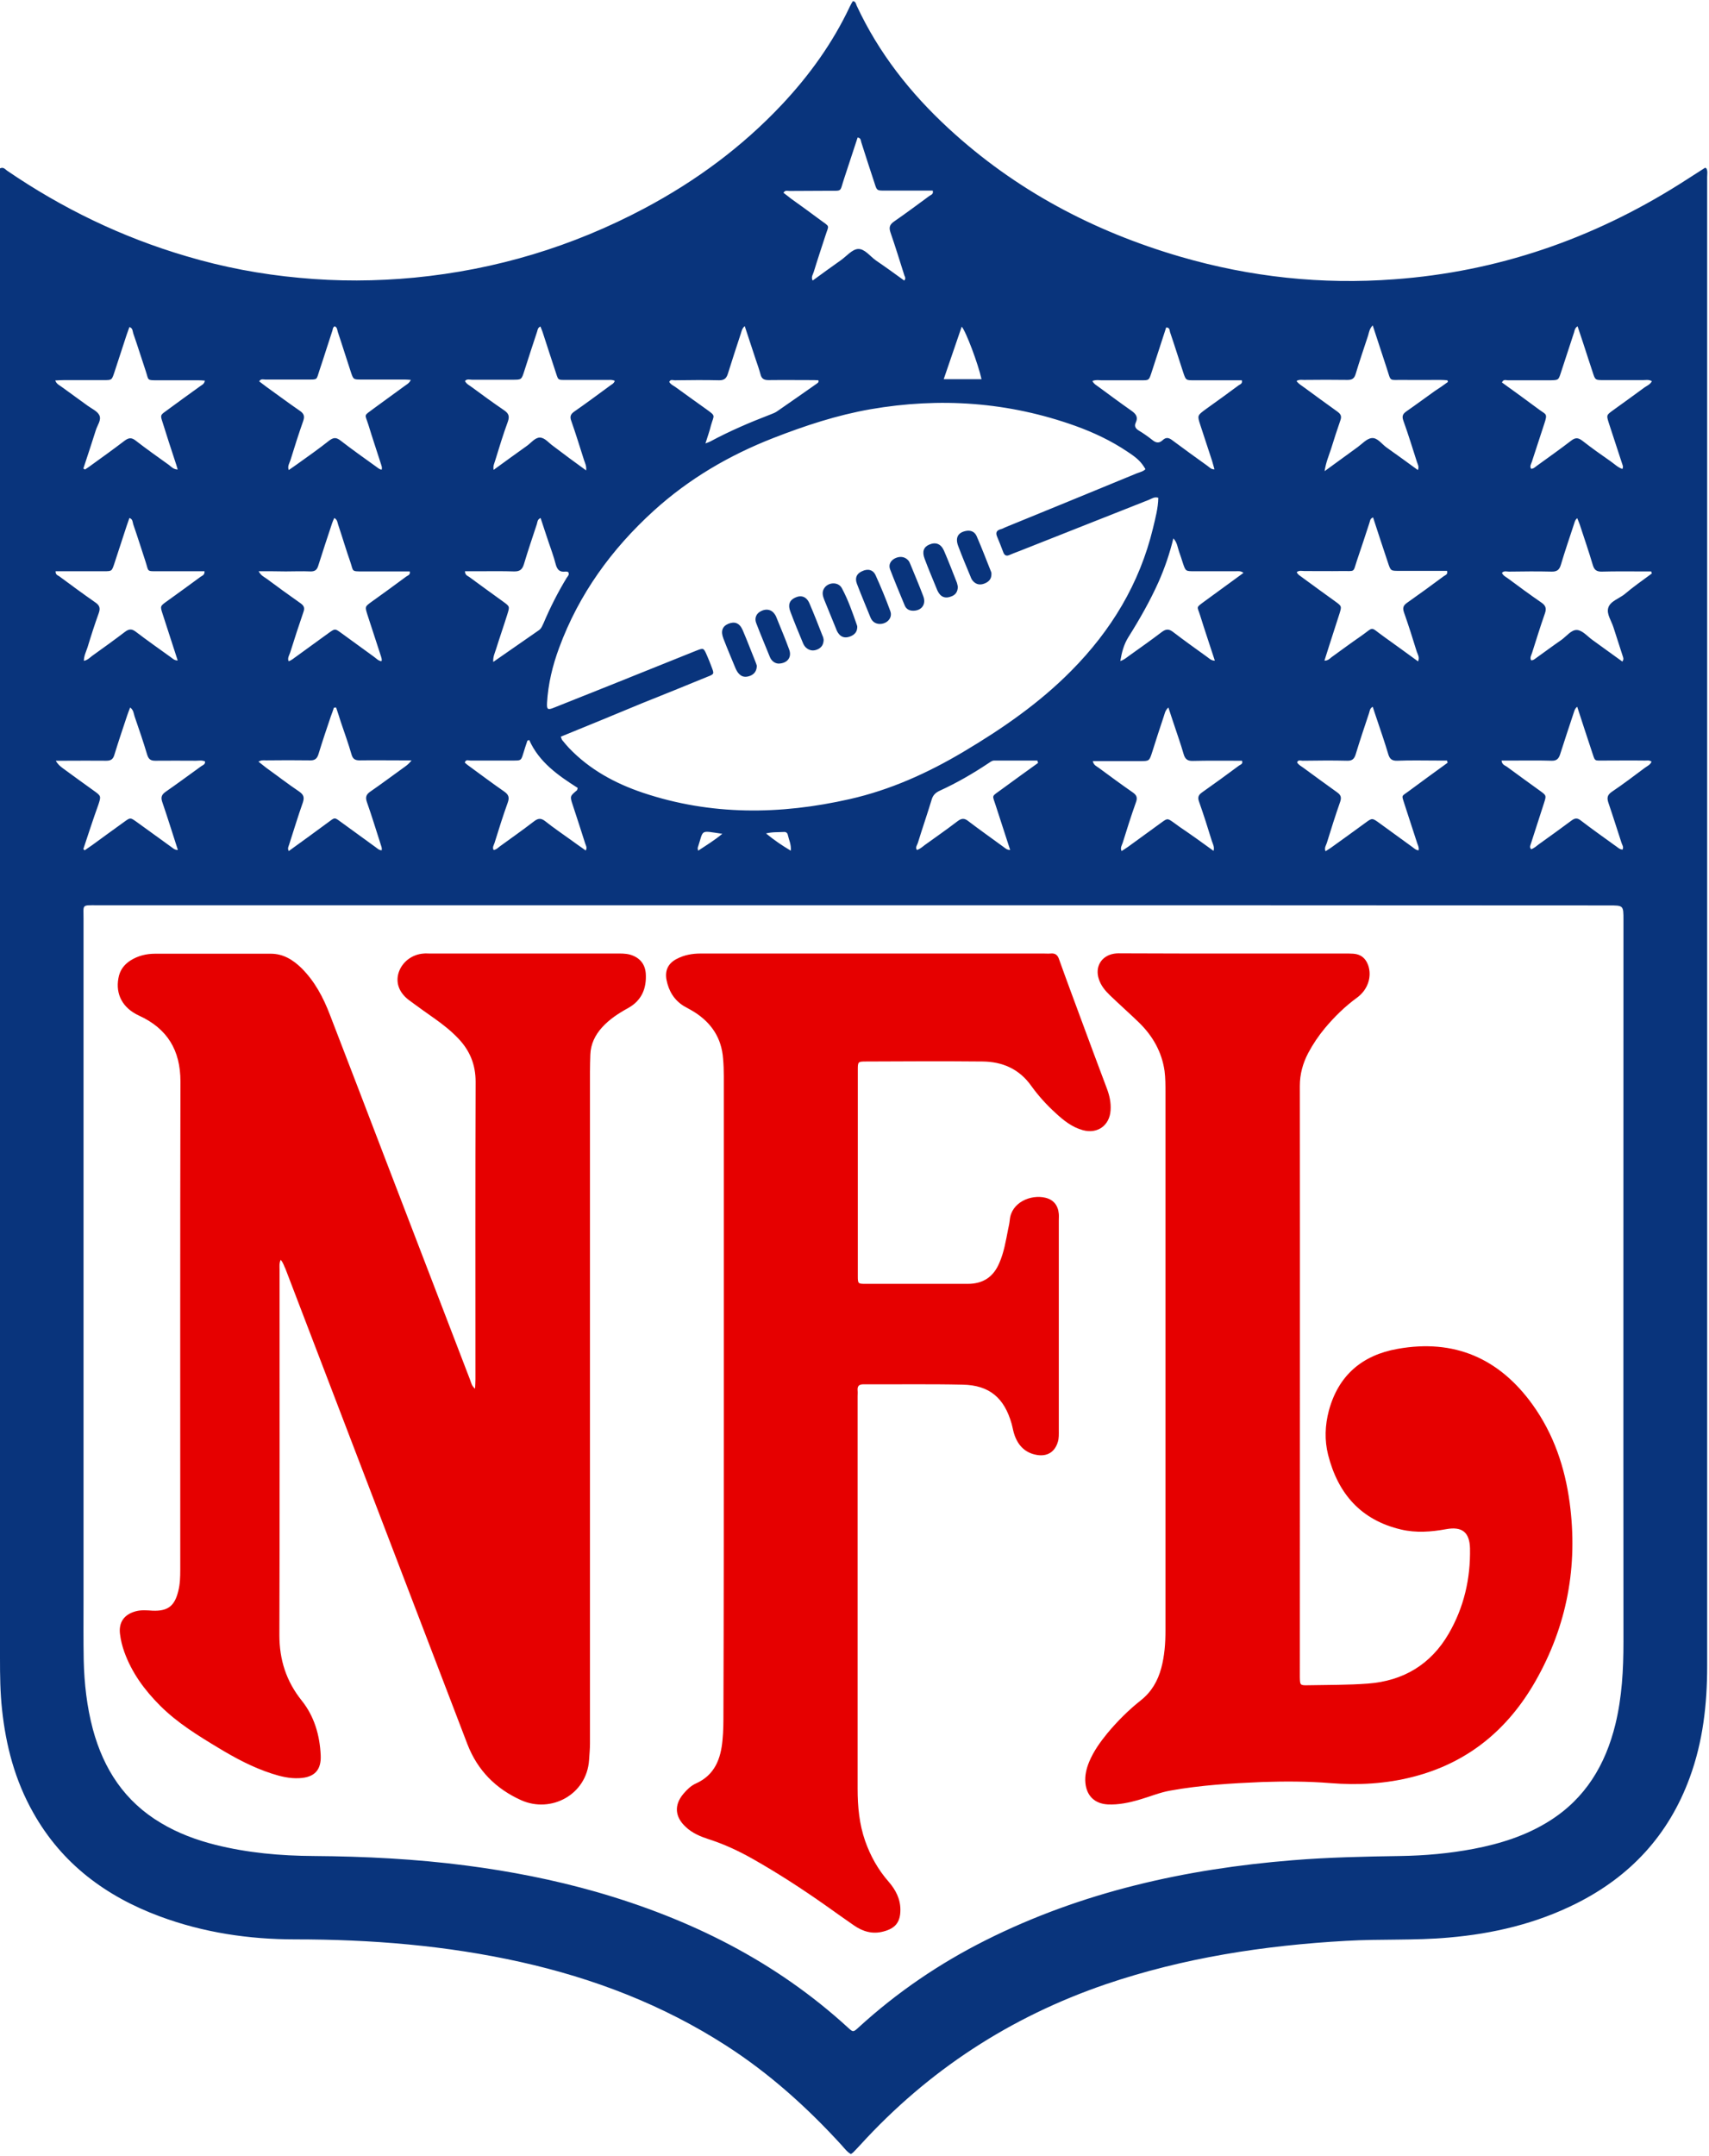
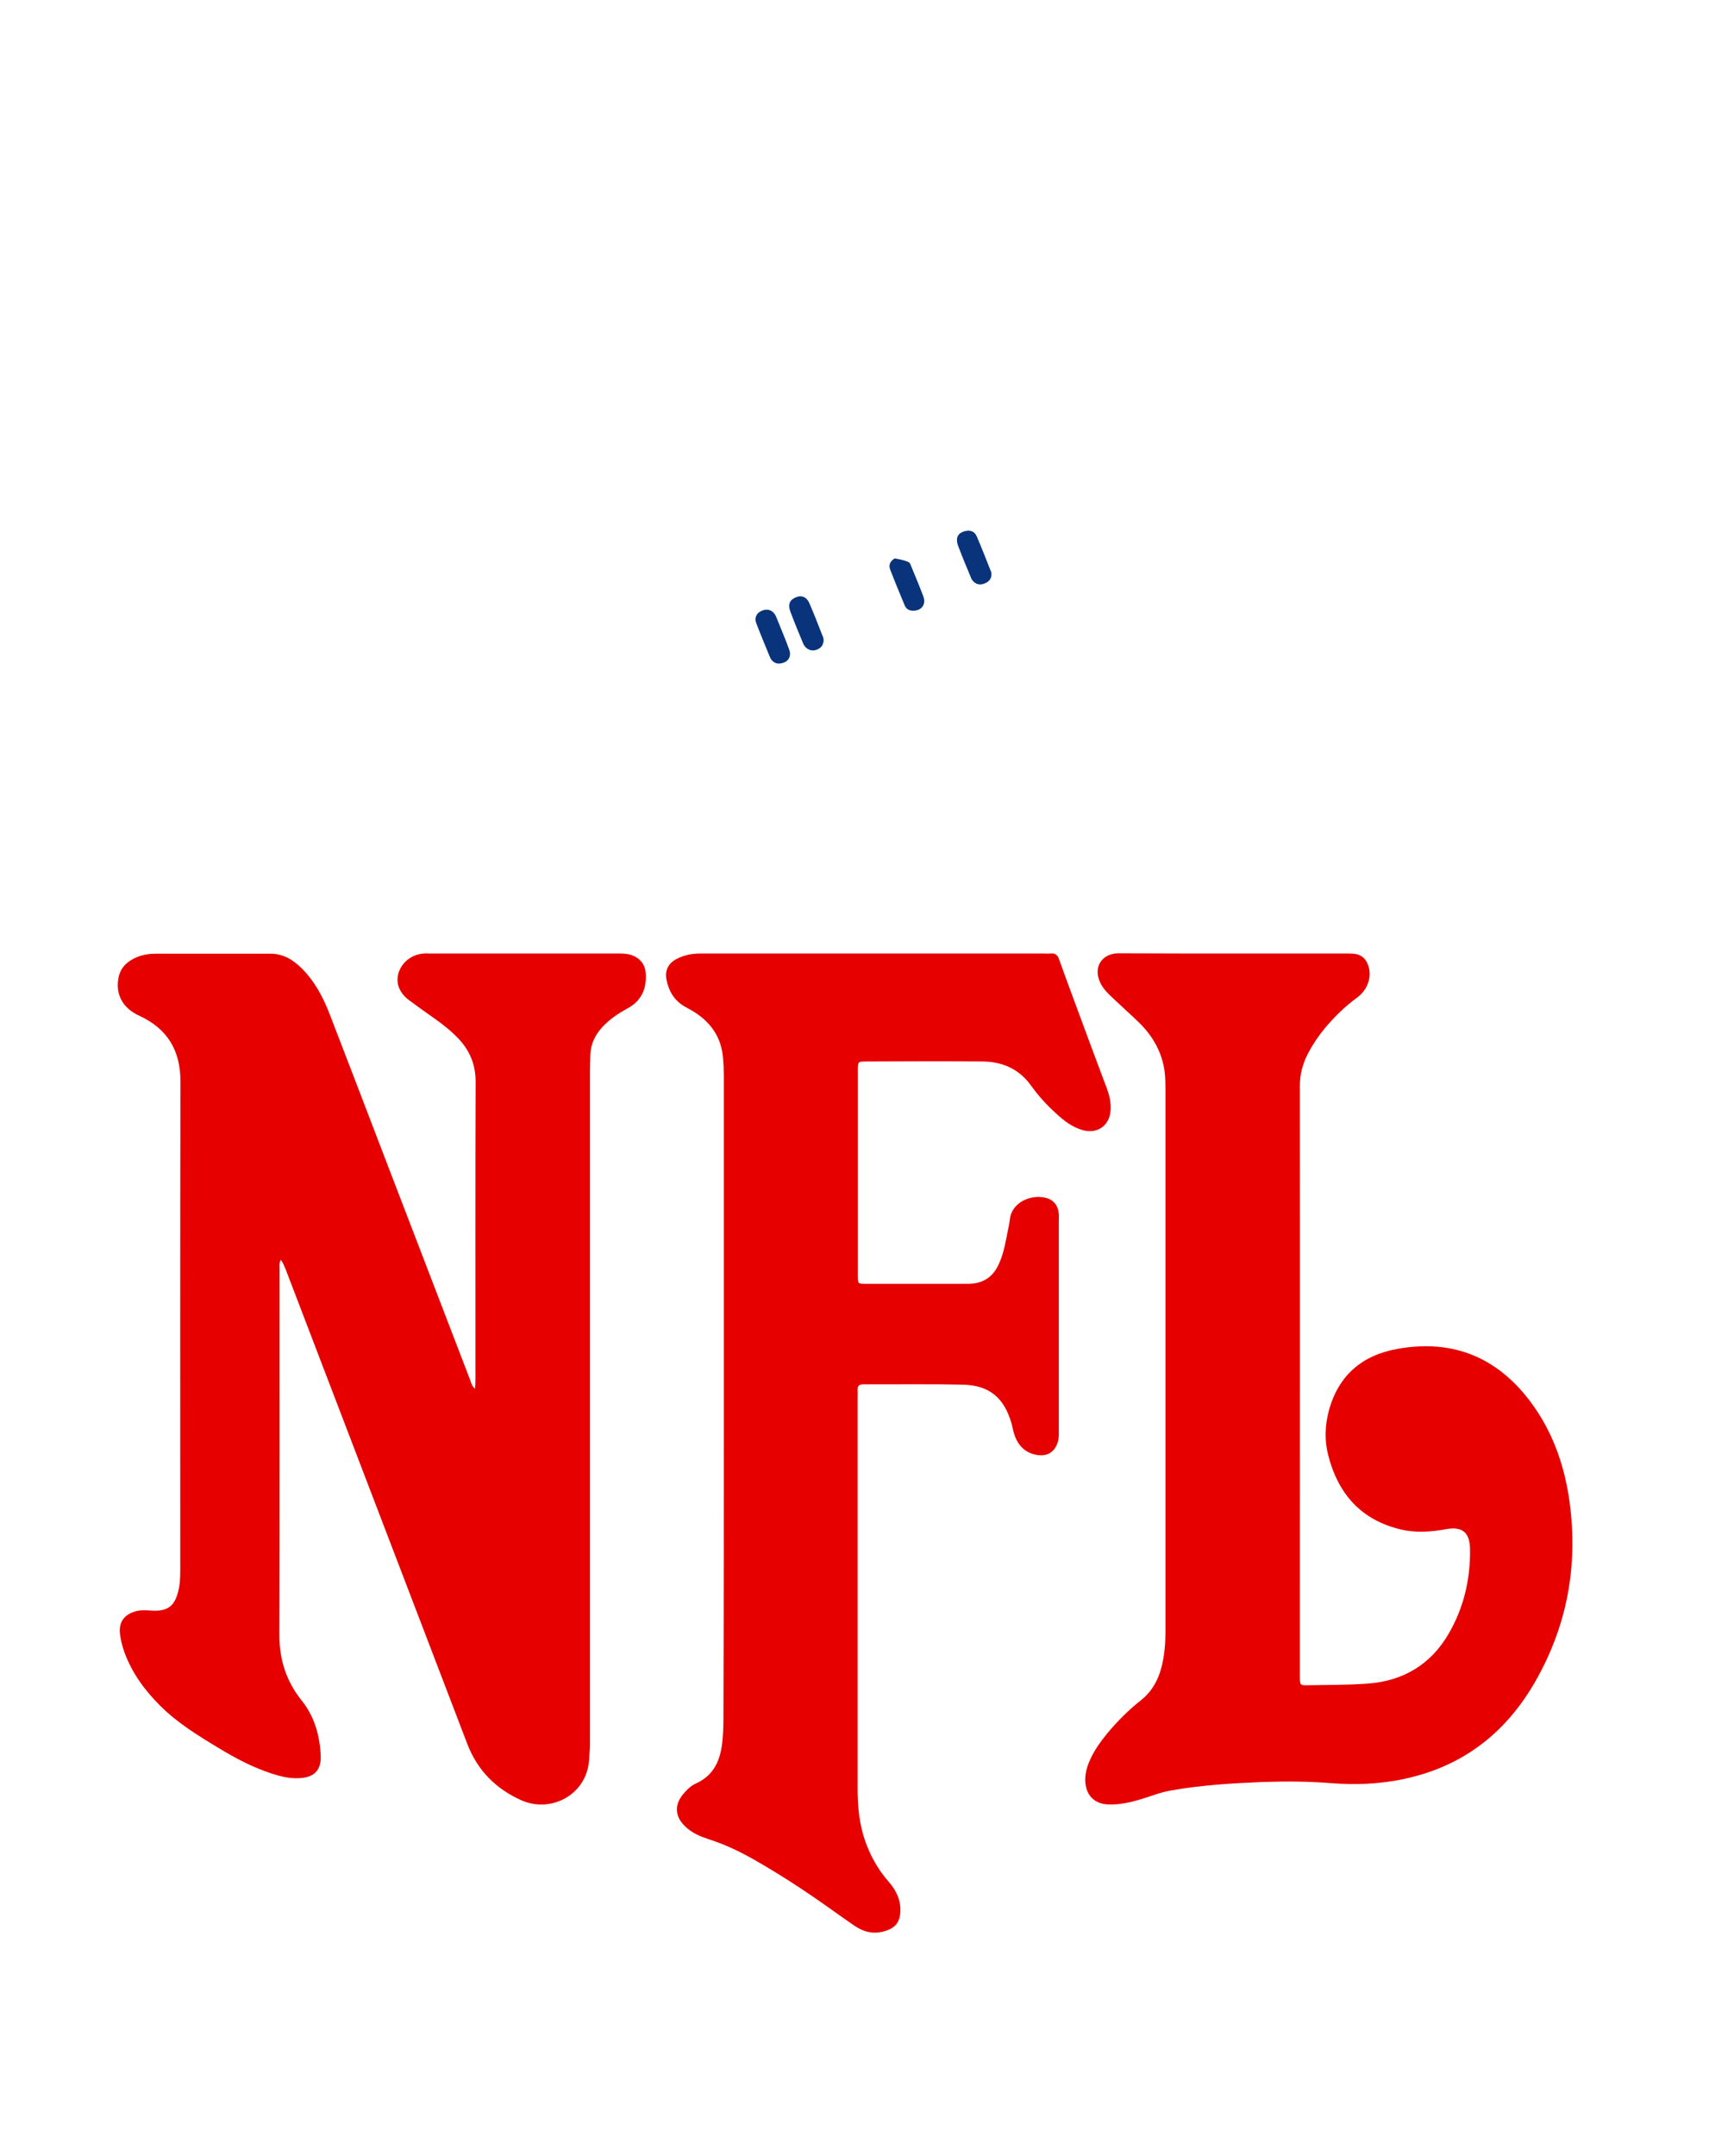
<svg xmlns="http://www.w3.org/2000/svg" width="931" height="1174" viewBox="0 0 931 1174" fill="none">
-   <path d="M465.1 0.7C466.2 1.1 466.3 2.2 466.7 3.1C478.7 28.9 495.9 50.7 516.7 69.9C553.1 103.5 595.7 126 643 139.8C681.1 150.9 720.1 155.1 759.7 152.1C815.7 148 867.4 130.2 914.9 100.3C919.5 97.4 924.1 94.4 928.8 91.4C928.9 91.3 929.1 91.5 929.5 91.6C930.4 93 930 94.8 930 96.4C930 366.7 930 637.1 930 907.4C930 928.2 927.7 948.5 920.5 968.1C909.1 999.3 888.2 1021.9 858.6 1036.7C836.8 1047.6 813.6 1053.1 789.4 1055.2C770.7 1056.9 752 1055.9 733.3 1057C688.7 1059.5 644.9 1066.2 602.5 1080.6C550.4 1098.4 505.7 1127.5 468.6 1168.2C467.3 1169.6 466 1171 464.7 1172.3C464.5 1172.5 464.1 1172.7 463.5 1173.1C461.5 1172 460.1 1170.1 458.5 1168.3C439.7 1147.7 419 1129.1 395.5 1114C361 1091.8 323.4 1077.4 283.5 1068.5C243.1 1059.5 202.1 1056.2 160.8 1056.2C135.5 1056.2 110.8 1052.5 87.1 1043.7C57.7 1032.8 33.7 1015 18.1 987.2C8.2 969.7 3.2 950.8 1.1 930.9C0.1 921.7 0 912.4 0 903.1C0 634.8 0 366.6 0 98.3C0 96.1 0 93.9 0 91.7C1.9 90.8 2.8 92.2 3.8 92.9C33.9 113.5 66.4 129.2 101.4 139.5C121.5 145.5 142.1 149.4 163 151.3C183.9 153.3 204.8 153.2 225.8 151.2C270.1 146.9 311.9 134.3 351.2 113.4C379.2 98.5 404.3 80 426.1 56.8C441 40.9 453.6 23.4 462.9 3.7C463.4 2.6 464 1.6 464.6 0.6C464.6 0.7 464.9 0.7 465.1 0.7ZM464.8 493C327.4 493 190 493 52.7 493C44.4 493 45.5 492.5 45.5 500.2C45.5 623.8 45.5 747.5 45.5 871.1C45.5 882.1 45.4 893.1 45.6 904.1C45.9 916.8 47.3 929.4 50.6 941.8C56.5 963.6 68 981.2 87.8 992.9C97 998.4 107 1002.1 117.3 1004.7C134.9 1009.1 152.8 1010.7 170.9 1010.8C198.7 1011 226.5 1012.4 254.1 1016C278 1019.1 301.5 1023.7 324.7 1030.3C375.9 1045 422.5 1068.1 462.1 1104.4C464.7 1106.8 464.9 1106.8 467.9 1104C488.7 1085 511.8 1069.3 536.9 1056.7C589.5 1030.3 645.9 1017.8 704.2 1013.1C723.7 1011.5 743.3 1011.1 762.9 1010.8C776.3 1010.6 789.6 1009.4 802.8 1006.9C817.4 1004.1 831.4 999.7 844.1 991.7C863.7 979.4 874.6 961.1 880 939.1C883.6 924.3 884.4 909.3 884.4 894.1C884.3 763.1 884.4 632 884.4 501C884.4 493.1 884.4 493.1 876.5 493.1C739.2 493 602 493 464.8 493ZM305.5 401.2C305.9 402.2 306 402.8 306.3 403.1C307.5 404.6 308.7 406 310 407.4C321.2 419.1 335 426.6 350.1 431.7C387.3 444.2 425 443.8 462.9 435.2C485 430.2 505.4 421 524.9 409.4C546.1 396.8 566.2 382.9 583.6 365.3C605.3 343.4 620.8 317.9 628.1 287.7C629.4 282.2 630.9 276.8 631 271.1C628.9 270.4 627.4 271.6 625.9 272.2C602.3 281.5 578.7 290.9 555.1 300.2C553.3 300.9 551.6 301.5 549.8 302.3C548.2 303 547.2 302.4 546.6 300.9C545.5 298 544.4 295.1 543.2 292.3C542.2 290 543 288.8 545.2 288.2C546 288 546.8 287.6 547.6 287.2C571.6 277.4 595.5 267.6 619.5 257.7C621 257.1 622.8 256.8 624 255.5C621.7 251.6 619.7 249.6 614.2 246C605.3 240 595.7 235.5 585.7 231.9C549.3 218.9 512.1 216.3 474.1 222.9C455.9 226.1 438.6 231.8 421.4 238.5C397.3 247.9 375.4 260.7 356.2 278.1C333.2 299 315.4 323.5 304.6 352.8C301 362.5 298.6 372.5 298 382.8C297.8 386.4 298.4 386.8 301.8 385.4C311.8 381.4 321.9 377.4 331.9 373.4C347.7 367.1 363.4 360.7 379.2 354.4C383.3 352.8 383.3 352.8 385.1 356.9C386 358.9 386.8 361 387.6 363.1C389.1 367 389.2 367.1 385.3 368.6C373.4 373.5 361.5 378.3 349.5 383.1C335.1 389.1 320.5 395.1 305.5 401.2ZM748 281.8C746.3 282.4 746.4 283.7 746 284.8C743.8 291.6 741.5 298.5 739.2 305.3C737 312.1 738.3 310.9 731.1 311C724.2 311.1 717.4 311 710.5 311C709.2 311 707.8 310.5 706.4 311.6C707 313 708.3 313.6 709.3 314.4C715.4 318.9 721.5 323.3 727.6 327.7C730.9 330.1 730.9 330.2 729.8 333.9C728.8 337 727.8 340.1 726.8 343.2C725 348.7 723.3 354.2 721.5 359.8C723.5 359.8 724.4 358.7 725.4 357.9C730.7 354.1 735.9 350.2 741.3 346.5C748.9 341.2 746 341.1 753.7 346.6C760 351.1 766.2 355.6 772.5 360.2C773.5 358 772.3 356.4 771.8 354.9C769.6 347.7 767.3 340.5 764.8 333.4C764 331 764.5 329.7 766.5 328.3C773.2 323.6 779.9 318.7 786.5 313.8C787.3 313.2 788.9 312.9 788.3 310.9C779.6 310.9 770.9 310.9 762.1 310.9C757.6 310.9 757.6 310.9 756.1 306.4C753.4 298.4 750.7 290.1 748 281.8ZM788.6 415.4C788.5 415 788.4 414.6 788.3 414.2C786.6 414.2 785 414.2 783.3 414.2C775.9 414.2 768.5 414 761.2 414.3C758.2 414.4 757 413.3 756.2 410.5C754.4 404.4 752.3 398.4 750.3 392.4C749.5 389.9 748.6 387.5 747.8 384.9C746.1 385.9 746.2 387.3 745.8 388.4C743.3 395.9 740.8 403.3 738.5 410.9C737.7 413.5 736.4 414.4 733.8 414.3C725.7 414.1 717.7 414.2 709.6 414.3C708.6 414.3 707.2 413.6 706.6 415.2C707.4 416.6 708.9 417.3 710.1 418.2C716.2 422.7 722.3 427.1 728.4 431.5C730.4 432.9 730.9 434.2 730.1 436.6C727.5 444 725.1 451.6 722.8 459.1C722.4 460.4 721.3 461.7 722.1 463.6C723.2 462.9 724 462.4 724.9 461.8C731.2 457.3 737.4 452.8 743.7 448.2C747.5 445.4 747.5 445.4 751.5 448.3C757.5 452.6 763.4 457 769.4 461.3C770.4 462 771.3 463 772.8 463.1C773.1 461.6 772.5 460.5 772.1 459.4C769.8 452.2 767.4 445.1 765.1 437.9C763.5 432.8 763.3 433.9 767.4 430.9C774.5 425.6 781.6 420.5 788.6 415.4ZM140.9 311.1C142.1 313.4 143.7 314.1 145 315C151.2 319.6 157.4 324.1 163.8 328.6C165.6 329.9 166.1 331.1 165.3 333.3C162.8 340.6 160.4 347.9 158.1 355.3C157.6 356.8 156.5 358.3 157.2 360.1C159 359.6 160.2 358.3 161.6 357.4C167.5 353.2 173.2 348.9 179.1 344.7C182.5 342.3 182.5 342.3 185.7 344.6C191.7 348.9 197.6 353.3 203.6 357.6C204.9 358.5 206 359.9 207.8 360.1C208.2 359.2 207.8 358.4 207.6 357.6C205.1 350 202.6 342.3 200.1 334.6C198.8 330.4 198.8 330.4 202.2 327.9C208.6 323.3 215 318.7 221.3 314C222.1 313.4 223.7 313.1 223.2 311.2C214.7 311.2 206.1 311.2 197.5 311.2C191.3 311.2 192.6 311.2 190.9 306.2C188.5 299.4 186.5 292.5 184.2 285.7C183.8 284.5 183.8 283 182.1 282.1C181.6 283.2 181.2 284.1 180.9 285C178.4 292.6 175.8 300.3 173.4 308C172.7 310.4 171.5 311.3 169 311.2C164.5 311 160.1 311.2 155.6 311.2C151 311.1 146.2 311.1 140.9 311.1ZM183.1 385.3C182.7 385.3 182.3 385.4 181.9 385.4C181.4 387 180.8 388.6 180.2 390.2C177.9 397 175.6 403.8 173.5 410.7C172.7 413.3 171.4 414.2 168.8 414.1C160.9 414 153 414 145.1 414.1C143.8 414.1 142.5 413.8 140.8 414.8C142.5 416.1 143.8 417.2 145.1 418.2C151.1 422.5 156.9 427 163 431.1C165.4 432.8 165.9 434.2 165 437C162.3 444.6 160 452.3 157.5 460C157.2 461 156.5 462 157.3 463.5C164.5 458.3 171.4 453.3 178.3 448.2C182.8 444.9 181.9 444.9 186.6 448.3C192.6 452.6 198.5 457 204.5 461.3C205.5 462 206.4 463 207.9 463.1C208.2 461.8 207.7 460.9 207.4 459.9C204.9 452.2 202.6 444.5 199.9 436.9C198.9 434.1 199.5 432.6 201.9 431C207.7 427 213.3 422.8 219 418.7C220.6 417.5 222.4 416.5 224.2 414.1C221.8 414.1 220.2 414.1 218.5 414.1C211 414.1 203.4 414 195.9 414.1C193.5 414.1 192.2 413.4 191.5 410.9C189.8 405 187.7 399.2 185.7 393.3C184.9 390.7 184 388 183.1 385.3ZM788.8 208C788.7 207.7 788.6 207.4 788.5 207.1C787.2 207 785.9 206.9 784.6 206.9C777.9 206.9 771.2 207 764.5 206.9C756.3 206.8 758 208.2 755.4 200.4C752.9 192.8 750.4 185.2 747.8 177.2C746 179.1 745.8 181 745.3 182.7C743 189.7 740.6 196.7 738.5 203.7C737.8 206.1 736.6 206.9 734.1 206.9C726.2 206.8 718.3 206.8 710.4 206.9C709.1 206.9 707.7 206.6 706.3 207.5C707.4 209.1 709 209.9 710.3 210.9C716.4 215.4 722.5 219.8 728.6 224.2C730.4 225.5 731 226.7 730.2 228.9C728.4 234.1 726.7 239.3 725.1 244.5C723.9 248.2 722.3 251.8 721.6 256.6C728 251.9 733.8 247.7 739.6 243.5C742.1 241.7 744.5 238.9 747.2 238.6C750.3 238.2 752.6 241.7 755.2 243.6C760.9 247.6 766.6 251.8 772.4 256C773.2 254.1 772.3 252.9 771.9 251.6C769.5 244.1 767.2 236.6 764.5 229.1C763.6 226.6 764.2 225.4 766.2 224C771.4 220.4 776.5 216.6 781.7 212.9C784.2 211.3 786.5 209.7 788.8 208ZM157.3 256C158.8 255 160.2 254 161.6 253C167.6 248.7 173.6 244.5 179.4 239.9C181.8 238.1 183.3 238.2 185.6 240C191.8 244.8 198.3 249.4 204.7 254C205.7 254.7 206.6 255.6 207.9 255.8C208.3 254.5 207.8 253.7 207.6 252.9C205.3 245.7 202.9 238.6 200.7 231.4C198.7 225.1 197.9 226.8 203.7 222.4C209.2 218.3 214.8 214.4 220.3 210.3C221.5 209.4 222.9 208.8 223.8 206.9C222.4 206.8 221.5 206.7 220.5 206.7C212.6 206.7 204.7 206.7 196.8 206.7C192.5 206.7 192.5 206.7 191.1 202.5C188.7 195.3 186.5 188.1 184.1 181C183.7 179.9 183.8 178.2 182.3 177.7C181.3 178.3 181.3 179.2 181.1 180C178.7 187.2 176.5 194.4 174.1 201.5C172.2 207.1 173.4 206.7 167.1 206.7C159.6 206.7 152 206.7 144.5 206.7C143.5 206.7 142.1 206.1 141.2 207.7C142.6 208.7 143.9 209.8 145.3 210.8C151.3 215.1 157.2 219.5 163.3 223.7C165.5 225.2 166.1 226.6 165.2 229.2C162.7 236.3 160.4 243.5 158.2 250.7C157.6 252.4 156.5 254 157.3 256ZM899.9 312.3C899.7 311.9 899.6 311.5 899.5 311.2C897.8 311.2 896.1 311.2 894.4 311.2C887.2 311.2 880 311.1 872.8 311.3C869.9 311.4 868.5 310.5 867.7 307.7C865.5 300.3 863 293 860.6 285.7C860.2 284.5 859.7 283.4 859.2 282.2C857.9 283.3 857.8 284.5 857.4 285.6C855 292.9 852.5 300.2 850.3 307.6C849.5 310.3 848.2 311.4 845.2 311.3C837.5 311.1 829.8 311.2 822 311.3C820.8 311.3 819.3 310.7 818.2 312C818.9 313.6 820.4 314.2 821.6 315.1C827.5 319.5 833.5 323.9 839.6 328.1C842 329.7 842.6 331.3 841.6 334.1C839.1 341.2 836.9 348.4 834.6 355.6C834.2 356.9 833.3 358.1 834.1 359.6C835.4 359.7 836.3 358.7 837.2 358.1C841.7 354.9 846.1 351.6 850.6 348.5C853.4 346.5 856 342.9 859.1 343.1C862.1 343.3 864.8 346.6 867.6 348.6C873 352.5 878.4 356.4 883.8 360.3C884.8 358.9 884.2 358 883.9 357C882.3 351.9 880.6 346.9 879 341.8C877.9 338.2 875.1 334.4 876.1 331.1C877.1 327.5 881.8 326.1 884.9 323.7C889.7 319.6 894.9 316 899.9 312.3ZM661.1 463.4C661.7 461.2 660.7 459.6 660.2 458.1C658 450.9 655.7 443.7 653.2 436.6C652.3 434.2 652.9 432.9 654.9 431.5C661.6 426.8 668.3 421.9 674.9 417C675.7 416.4 677.3 416.1 676.6 414.3C675.8 414.3 674.9 414.3 674.1 414.3C666 414.3 658 414.2 649.9 414.4C647 414.5 645.6 413.5 644.8 410.7C643.2 405.1 641.2 399.6 639.4 394.1C638.5 391.3 637.5 388.5 636.5 385.3C634.6 387 634.5 388.8 633.9 390.4C631.8 396.7 629.7 403.1 627.7 409.5C626.1 414.5 626.1 414.5 621.1 414.5C614.6 414.5 608.1 414.5 601.5 414.5C599.5 414.5 597.5 414.5 595.3 414.5C595.8 416.8 597.4 417.3 598.6 418.2C604.7 422.7 610.8 427.2 617 431.5C619.2 433 619.8 434.4 618.8 437C616.2 444.3 613.9 451.6 611.6 459C611.2 460.3 610.1 461.7 611 463.5C612.2 462.7 613.4 462 614.5 461.2C620.6 456.8 626.7 452.3 632.8 447.9C636 445.6 636 445.6 639.4 448C640.5 448.8 641.6 449.6 642.7 450.4C648.8 454.5 654.9 458.9 661.1 463.4ZM883.9 462.7C884.6 461.3 883.8 460.3 883.4 459.2C881 451.9 878.7 444.5 876.2 437.2C875.3 434.5 875.6 432.9 878.1 431.2C884.2 427.1 890.1 422.6 896 418.2C897.3 417.2 899 416.6 899.7 414.8C898.4 413.8 897 414.3 895.7 414.2C888.5 414.1 881.3 414.2 874.1 414.2C868.1 414.2 869.1 414.9 867.1 409C864.4 401 861.9 393.1 859.2 384.9C857.7 386.1 857.6 387.5 857.1 388.8C854.7 396.1 852.2 403.5 849.9 410.8C849.1 413.3 847.9 414.4 845.2 414.3C838.7 414.1 832.2 414.2 825.6 414.2C823.1 414.2 820.6 414.2 818 414.2C818.2 416.4 819.7 416.8 820.8 417.5C826.9 422 833 426.4 839.1 430.8C842.4 433.2 842.4 433.3 841.2 437.1C838.9 444.4 836.4 451.8 834.1 459.1C833.8 460.2 833 461.3 834.1 462.5C835.7 462 837 460.8 838.3 459.8C844.3 455.5 850.3 451.2 856.2 446.8C858 445.5 859.3 445.4 861.1 446.8C867.1 451.4 873.3 455.8 879.4 460.2C881 461.2 882.1 462.6 883.9 462.7ZM30.3 311.1C30.2 313 31.4 313.3 32.2 313.8C38.7 318.6 45.2 323.4 51.8 328C54.2 329.6 54.8 331.1 53.8 333.9C51.6 340 49.6 346.2 47.7 352.5C46.9 354.9 45.7 357.2 45.7 359.9C47.7 359.5 48.9 358.2 50.2 357.2C56.2 352.9 62.2 348.6 68.1 344.1C70.2 342.5 71.8 342.4 73.9 344C80.2 348.8 86.6 353.3 93 357.9C94 358.6 94.9 359.7 96.8 359.7C94 351 91.3 342.7 88.6 334.4C87.2 330.1 87.2 330.1 91 327.4C97.1 323 103.2 318.6 109.3 314.1C110.2 313.5 111.6 313.1 111.4 311.1C110.1 311.1 108.8 311.1 107.5 311.1C100.6 311.1 93.8 311.1 86.9 311.1C79.5 311.1 81.2 311.6 79.2 305.6C77 298.9 74.9 292.2 72.6 285.6C72.2 284.4 72.4 282.7 70.5 282.1C70 283.5 69.5 284.9 69 286.4C66.8 293.2 64.5 300.1 62.3 306.9C60.9 311.1 60.9 311.1 56.7 311.1C50.7 311.1 44.7 311.1 38.7 311.1C35.9 311.1 33.1 311.1 30.3 311.1ZM45.4 462.4C45.6 462.6 45.9 462.9 46.1 463.1C47.5 462.1 48.9 461.2 50.3 460.2C56.1 456 61.9 451.7 67.8 447.5C71 445.2 71 445.2 74.4 447.6C80.7 452.1 86.9 456.7 93.2 461.2C94.2 461.9 95.1 462.9 96.9 462.9C94 454 91.4 445.5 88.5 437.1C87.5 434.3 87.9 432.8 90.4 431.1C96.9 426.6 103.2 421.9 109.6 417.3C110.5 416.7 111.9 416.3 111.7 414.7C110 413.9 108.3 414.3 106.7 414.3C99.3 414.3 91.9 414.2 84.6 414.3C82.2 414.3 81 413.6 80.2 411.1C78.1 404 75.7 397.1 73.3 390.1C72.8 388.6 72.8 386.7 70.9 385.3C70.3 386.8 69.8 388.2 69.3 389.6C66.9 396.8 64.5 403.9 62.3 411.1C61.6 413.5 60.4 414.3 57.9 414.3C50.4 414.2 42.8 414.3 35.3 414.3C33.7 414.3 32.1 414.3 30.4 414.3C31.5 416.3 32.8 417.3 34.1 418.3C39.8 422.5 45.5 426.6 51.2 430.7C55.1 433.5 55.1 433.6 53.6 438.2C50.7 446.2 48.1 454.3 45.4 462.4ZM45.4 255.2C45.7 255.3 46 255.5 46.3 255.7C47 255.2 47.7 254.8 48.4 254.3C54.9 249.6 61.5 244.9 67.9 240C70.3 238.2 71.9 238.3 74.1 240.1C79.9 244.6 86 248.9 92 253.2C93.3 254.2 94.4 255.6 96.8 255.7C96.3 254 95.9 252.6 95.4 251.2C93.1 244.2 90.8 237.2 88.6 230.1C87.3 226.1 87.3 226.1 90.5 223.8C96.6 219.3 102.7 214.9 108.8 210.5C109.8 209.7 111.3 209.3 111.6 207.3C110.4 207.2 109.3 207.1 108.1 207.1C100.7 207.1 93.3 207.1 86 207.1C79.8 207.1 81.1 207.2 79.4 202.1C77.1 195.3 75 188.4 72.6 181.6C72.2 180.4 72.4 178.7 70.5 178.1C70 179.5 69.5 180.9 69 182.3C66.8 189.1 64.5 196 62.3 202.8C60.9 207 60.9 207 56.7 207C49.5 207 42.3 207 35.1 207C33.5 207 31.9 207.1 30.1 207.2C30.8 209.2 32.4 209.8 33.6 210.7C38.3 214.2 43.1 217.5 47.8 221C50 222.6 53 223.9 54.1 226.1C55.4 228.7 53 231.6 52.2 234.3C50 241.3 47.7 248.2 45.4 255.2ZM319.3 256.2C319.6 253.8 318.7 252.2 318.2 250.7C315.9 243.5 313.7 236.3 311.2 229.2C310.3 226.8 310.9 225.5 312.9 224.1C319.4 219.6 325.7 214.9 332.1 210.2C333.1 209.4 334.5 208.9 334.9 207.4C333.2 206.6 331.7 207 330.2 206.9C323.3 206.9 316.5 206.9 309.6 206.9C303.1 206.9 304.4 207.4 302.3 201.4C300.1 194.9 298.1 188.4 295.9 181.8C295.5 180.4 294.9 179.1 294.4 177.8C292.9 178.5 292.9 179.7 292.6 180.6C290.2 187.8 287.9 194.9 285.6 202.1C284.1 206.8 284.1 206.8 279.3 206.8C271.9 206.8 264.5 206.8 257.1 206.8C255.9 206.8 254.4 206.2 253.3 207.5C254.1 209.2 255.8 209.9 257.1 210.9C262.9 215.2 268.7 219.4 274.7 223.5C277 225.1 277.7 226.6 276.7 229.5C274.1 236.6 271.9 243.8 269.7 251C269.3 252.4 268.5 253.7 268.9 255.9C275.2 251.3 281.2 247 287.2 242.7C289.4 241.1 291.4 238.4 294 238.3C296.8 238.3 298.9 241.2 301.2 242.8C307 247.2 312.9 251.6 319.3 256.2ZM899.9 207.6C898.2 206.6 896.7 207 895.2 207C888 207 880.8 207 873.6 207C869 207 869 207 867.6 202.6C866.8 200.2 866 197.7 865.2 195.3C863.3 189.4 861.4 183.6 859.4 177.7C858 178.6 857.8 179.8 857.5 181C855.1 188.3 852.7 195.7 850.3 203C849 207 849 207 844.6 207.1C836.9 207.1 829.2 207.1 821.4 207.1C820.4 207.1 819 206.4 818.2 208.3C825 213.2 831.8 218.1 838.5 223.1C842.3 225.9 843.2 225.1 841.2 231C838.9 237.8 836.8 244.7 834.5 251.5C834.1 252.7 833.2 254 834.1 255.3C835.5 255.3 836.3 254.3 837.2 253.7C843.4 249.2 849.8 244.7 855.9 240C858.3 238.1 859.9 238.4 862.1 240.1C867.1 244 872.3 247.7 877.5 251.3C879.6 252.8 881.4 254.6 883.8 255.4C884.5 254.2 883.9 253.3 883.6 252.3C881.2 245 878.8 237.6 876.4 230.3C875.1 226.1 875.1 226.1 878.5 223.6C884.3 219.4 890.2 215.2 896 210.9C897.4 210 899 209.3 899.9 207.6ZM492.6 152.8C493.6 151.6 493 150.8 492.7 150.1C490.2 142.2 487.8 134.4 485.1 126.6C484.1 123.7 484.8 122.2 487.1 120.6C493.6 116.1 499.9 111.4 506.3 106.7C507.1 106.1 508.7 105.8 508.1 103.8C499.4 103.8 490.7 103.8 481.9 103.8C477.8 103.8 477.7 103.8 476.5 100C474 92.5 471.6 85 469.2 77.5C468.9 76.5 469 75.1 467.2 74.9C464.7 82.4 462.3 89.9 459.8 97.4C457.3 104.9 459.2 103.8 450.7 103.9C443.8 104 437 103.9 430.1 104C429.1 104 427.7 103.4 426.8 105C428.2 106 429.5 107.1 430.8 108.1C436.1 111.9 441.4 115.7 446.6 119.6C452.4 123.9 451.6 122.2 449.6 128.5C447.5 135 445.3 141.5 443.3 148.1C442.9 149.5 441.7 150.8 442.7 152.8C447.9 149 453 145.3 458.1 141.7C461.2 139.5 464.2 135.8 467.4 135.6C471 135.4 473.9 139.5 477.1 141.8C482.4 145.4 487.5 149.1 492.6 152.8ZM595.1 207.5C595.9 209.1 597.1 209.7 598.2 210.5C604.2 214.9 610.1 219.3 616.1 223.5C618.7 225.3 620.2 227 618.7 230.2C617.8 232.1 618.6 233.4 620.4 234.5C622.9 236 625.3 237.7 627.6 239.5C629.6 241.2 631.4 241.6 633.4 239.7C635.3 237.9 636.9 238.4 638.8 239.9C645.1 244.6 651.5 249.2 657.9 253.8C658.9 254.5 659.8 255.7 661.6 255.6C661.1 253.9 660.7 252.4 660.3 251C658.2 244.5 656 238 653.9 231.5C652.2 226.3 652.2 226.3 656.8 222.9C662.8 218.6 668.8 214.3 674.7 209.9C675.5 209.3 677 209 676.5 207.1C667.8 207.1 659 207.1 650.3 207.1C646.1 207.1 646 207.1 644.6 202.9C642.2 195.6 639.9 188.2 637.4 180.9C637.1 180 637.4 178.4 635.3 178.3C632.6 186.6 629.9 194.9 627.2 203.2C625.9 207.1 625.9 207.1 621.9 207.1C614.5 207.1 607.1 207.1 599.8 207.1C598.3 207 596.8 206.8 595.1 207.5ZM288.3 403C287.6 403.3 287.3 403.3 287.3 403.4C286.5 405.7 285.8 407.9 285.1 410.2C283.9 414.1 283.9 414.2 279.9 414.2C272 414.2 264.1 414.2 256.2 414.2C255.2 414.2 253.8 413.4 253.2 415.3C253.7 415.7 254.1 416.2 254.7 416.6C261.3 421.4 267.9 426.4 274.7 431.1C277.1 432.8 277.6 434.3 276.6 437.1C274 444.3 271.7 451.7 269.4 459.1C269 460.3 268.1 461.5 268.9 462.9C270.5 462.7 271.4 461.6 272.5 460.8C278.6 456.4 284.8 452 290.8 447.4C293.1 445.6 294.7 445.4 297.1 447.3C301.5 450.8 306.2 454 310.8 457.3C313.5 459.3 316.3 461.2 319.1 463.2C320 461.5 319.1 460.4 318.8 459.4C316.6 452.4 314.3 445.4 312 438.4C310.4 433.6 310.5 433.6 314.3 430.4C314.5 430.2 314.5 429.8 314.7 429.1C304 422.3 293.6 415 288.3 403ZM384.3 241.5C385.8 240.9 386.5 240.7 387 240.4C397.6 234.7 408.6 230 419.8 225.7C421.1 225.2 422.4 224.7 423.5 223.9C430.7 218.9 437.9 213.9 445 208.9C445.5 208.5 446.2 208.2 445.8 207.1C445.1 207.1 444.3 207 443.4 207C435.2 207 426.9 206.9 418.7 207C416.2 207 414.9 206.3 414.3 203.9C413.6 201.3 412.7 198.7 411.8 196.1C409.8 190 407.8 183.9 405.7 177.6C404.2 178.9 404 180.4 403.6 181.6C401.2 188.9 398.8 196.2 396.5 203.6C395.7 206.1 394.5 207.1 391.8 207.1C383.8 206.9 375.7 207 367.6 207.1C366.6 207.1 365.2 206.4 364.6 208C365.3 209.3 366.6 209.9 367.7 210.6C373.2 214.6 378.8 218.6 384.4 222.6C390.2 226.8 389 225.7 387.3 231.7C386.6 234.7 385.5 237.6 384.3 241.5ZM677.4 312C675.9 310.8 674.5 311.1 673.2 311.1C665.7 311.1 658.1 311.1 650.5 311.1C645.9 311.1 645.9 311.1 644.4 306.7C643.7 304.6 643.1 302.5 642.3 300.4C641.5 298.1 641.3 295.4 639.2 293.2C637.2 301.5 634.5 309.3 631.2 316.8C626.5 327.3 620.8 337.3 614.7 347C612.2 351 611.1 355.3 610.3 360C612.3 359.4 613.6 358.2 615 357.2C621 352.9 627 348.7 632.9 344.2C635.3 342.4 636.9 342.5 639.2 344.3C645.2 348.9 651.4 353.3 657.5 357.7C658.7 358.5 659.7 359.8 661.8 359.8C659.1 351.4 656.3 343.3 653.8 335.2C652.2 330 651.2 331.2 656.3 327.4C663.2 322.4 670.2 317.3 677.4 312ZM253.3 311.1C253.3 313.2 254.7 313.6 255.6 314.2C261.8 318.8 268.1 323.3 274.3 327.8C277.7 330.3 277.7 330.3 276.4 334.5C274.4 340.9 272.2 347.2 270.2 353.6C269.6 355.6 268.5 357.6 268.7 360.5C277.3 354.5 285.4 348.9 293.6 343.2C295 342.2 295.4 340.8 296.1 339.4C299.7 330.9 303.9 322.6 308.7 314.7C309.3 313.8 310.4 312.9 309.5 311.5C309 311.4 308.5 311.2 308 311.3C304.8 311.7 303.5 310.2 302.7 307.2C301.6 302.9 300 298.7 298.6 294.5C297.2 290.4 295.9 286.3 294.5 282.1C292.7 282.9 292.8 284.3 292.5 285.3C290.1 292.6 287.6 299.9 285.4 307.3C284.5 310.3 283 311.3 279.9 311.2C273.9 311 267.9 311.1 261.9 311.1C259 311.1 256.2 311.1 253.3 311.1ZM565.5 415.5C565.4 415.1 565.2 414.6 565.1 414.2C557.3 414.2 549.4 414.2 541.6 414.2C540.3 414.2 539.4 415.1 538.4 415.7C530 421.3 521.2 426.4 512 430.6C509.6 431.7 508.2 433.1 507.5 435.6C505.1 443.5 502.4 451.3 500 459.1C499.6 460.3 498.5 461.5 499.5 462.9C501.2 462.4 502.5 461.2 503.8 460.2C509.8 455.9 515.8 451.7 521.7 447.2C523.8 445.6 525.4 445.5 527.5 447.2C533.8 452 540.2 456.5 546.6 461.2C547.6 461.9 548.5 462.9 550.3 462.9C547.7 454.7 545.1 447.1 542.7 439.5C540.5 432.4 539.7 434.3 545.9 429.7C552.4 424.9 559 420.2 565.5 415.5ZM534.7 206.5C532.9 198.3 526.2 180.4 523.9 177.9C520.7 187.3 517.5 196.6 514.1 206.5C521.5 206.5 528 206.5 534.7 206.5ZM430.8 463.3C431.1 459.9 429.8 457.5 429.2 454.8C429 453.7 428.3 453 427 453.1C424 453.3 421 453 417.3 453.9C421.9 457.7 426.1 460.5 430.8 463.3ZM380.3 463.3C384.9 460.3 389.1 457.7 393.5 454.1C380.9 452.3 383.5 451.5 380.1 461.7C380 462 380.2 462.4 380.3 463.3Z" fill="#09347C" />
  <path d="M152.9 686.1C152 688.2 152.3 689.9 152.3 691.6C152.3 757.9 152.4 824.2 152.2 890.5C152.2 903.9 155.9 915.6 164.4 926.2C171.2 934.7 174.2 945 174.7 955.9C175.1 964 171.3 968 163.1 968.4C157.9 968.7 152.9 967.5 148 965.9C137.8 962.6 128.4 957.6 119.3 952.1C108 945.3 96.7 938.4 87.2 928.9C78.7 920.4 71.8 911 67.7 899.6C66.6 896.5 65.8 893.3 65.4 890.1C64.5 883.6 67.6 879.2 74 877.5C77.1 876.7 80.1 877 83.2 877.2C91.4 877.5 95.1 874.7 97.1 866.6C98.1 862.7 98.2 858.8 98.2 854.8C98.2 766.2 98.1 677.6 98.3 589C98.3 572 91.2 560.2 75.7 553.1C66.8 549 62.9 541.5 64.5 532.8C65.2 528.6 67.4 525.5 70.9 523.2C75.1 520.5 79.7 519.4 84.6 519.4C105.6 519.4 126.5 519.4 147.5 519.4C154.3 519.4 159.6 522.7 164.3 527.3C171.5 534.5 176.1 543.2 179.7 552.6C190 579.3 200.3 606.1 210.5 632.8C225.7 672.4 240.9 711.9 256.1 751.5C256.7 753 256.9 754.8 258.8 756.3C258.9 754.3 259 752.6 259 751C259 697.1 258.9 643.2 259.1 589.2C259.1 579.8 256 572.2 249.6 565.5C245.8 561.5 241.5 558.1 237 554.9C232.2 551.5 227.5 548.2 222.8 544.7C217.4 540.6 215.5 535.3 217.1 529.9C218.9 524 224.4 519.7 230.9 519.3C231.9 519.2 233 519.3 234 519.3C267.8 519.3 301.7 519.3 335.5 519.3C338.1 519.3 340.6 519.2 343.2 519.9C348.4 521.4 351.4 524.9 351.8 530.2C352.3 538.4 349.5 545 342 549.1C336.9 551.9 332 555.1 328 559.5C324.2 563.7 321.8 568.6 321.6 574.3C321.5 577.4 321.4 580.5 321.4 583.6C321.4 705.5 321.4 827.4 321.4 949.4C321.4 952.5 321.1 955.6 320.9 958.6C319.6 977.4 300.2 987.7 283.9 980.4C270.1 974.2 260.2 964.2 254.7 950.1C245.4 925.9 236.2 901.7 226.9 877.5C203.1 815.3 179.3 753.2 155.5 691C154.7 689.5 154.4 687.8 152.9 686.1Z" fill="#E60000" />
  <path d="M672.9 519.3C692.8 519.3 712.7 519.3 732.7 519.3C734.2 519.3 735.8 519.3 737.3 519.4C741.3 519.7 743.9 521.8 745.3 525.6C747.5 531.8 745.2 539 739.3 543.3C732.7 548.1 727 553.7 721.8 559.9C718.3 564.1 715.2 568.7 712.6 573.6C709.7 579.2 708.1 585 708.1 591.4C708.2 698.4 708.1 805.4 708.1 912.4C708.1 912.7 708.1 913.1 708.1 913.4C708.2 917.8 708.2 917.9 712.7 917.8C723.5 917.6 734.4 917.7 745.1 916.9C764.3 915.5 779.4 906.6 789.2 889.7C797.5 875.4 801.1 859.8 800.8 843.3C800.6 834.5 796.5 831.2 787.8 832.8C779.6 834.3 771.4 834.9 763.3 833C741.5 827.9 728.9 813.6 723.5 792.3C721.5 784.3 721.8 776.3 723.9 768.3C729.1 749 742.1 738 761.4 734.6C792.2 729.1 816.7 739.7 834.9 765C846.4 781 852.5 799.1 855.1 818.4C859.7 852.9 853.7 885.4 836.4 915.7C821.3 942.1 799.5 960.1 769.7 967.7C754.9 971.5 739.8 972.3 724.7 971.1C712.3 970.1 700 970.1 687.6 970.5C670.8 971.2 654 972.2 637.4 975.2C631.8 976.2 626.6 978.4 621.1 980C615.3 981.7 609.5 983 603.4 982.7C596.4 982.3 592 978.1 591.3 971.1C590.9 967.1 591.8 963.3 593.3 959.6C595.7 953.8 599.3 948.8 603.2 944C608.7 937.4 614.8 931.3 621.5 926C627.3 921.4 630.7 915.5 632.6 908.5C634.4 901.8 634.9 895 634.9 888.1C634.9 861.8 634.9 835.6 634.9 809.3C634.9 737.9 634.9 666.4 634.9 595C634.9 591 634.9 587.1 634.4 583.2C632.9 572.8 627.9 564.1 620.4 556.8C615.2 551.8 609.8 547 604.6 542C602 539.5 599.7 536.7 598.6 533.2C596.4 526.6 599.9 520.6 606.8 519.4C608.5 519.1 610.2 519.2 611.9 519.2C632.4 519.3 652.6 519.3 672.9 519.3Z" fill="#E60000" />
  <path d="M394.3 762C394.3 703.4 394.3 644.9 394.3 586.3C394.3 583 394.2 579.8 393.9 576.5C393.1 565.4 387.6 557.1 378.3 551.2C376.4 550 374.4 549 372.5 547.9C367.2 544.6 364.3 539.7 363.1 533.7C362.1 528.5 364 524.6 368.7 522.2C372.7 520.1 377.1 519.3 381.6 519.3C394.1 519.3 406.7 519.3 419.2 519.3C469 519.3 518.8 519.3 568.6 519.3C569.8 519.3 571 519.4 572.2 519.3C574.9 519 576.2 520.1 577 522.6C580.8 533.3 584.8 543.9 588.7 554.5C593.4 567.2 598.1 579.9 602.9 592.6C604.4 596.5 605.3 600.5 605 604.7C604.5 612.9 597.9 617.7 589.9 615.5C584.1 613.9 579.5 610.3 575.2 606.3C570.2 601.8 565.7 596.8 561.8 591.4C555.3 582.2 546.1 578.2 535.3 578.1C514.2 577.9 493.1 578 471.9 578.1C467.4 578.1 467.3 578.2 467.3 582.6C467.3 620 467.3 657.5 467.3 694.9C467.3 699.1 467.4 699.2 471.6 699.2C490.1 699.2 508.7 699.2 527.2 699.2C535.6 699.2 541.2 695.4 544.4 687.8C546.9 682.1 547.9 676 549.1 669.9C549.5 668.1 549.9 666.2 550.1 664.3C551 654.8 561.5 650.4 569.5 652.3C574 653.4 576.4 656.5 576.8 661.1C576.9 662.3 576.8 663.5 576.8 664.7C576.8 702.8 576.8 740.9 576.8 779.1C576.8 781.1 576.9 783.2 576.3 785.2C574.7 790.7 570.6 793.3 565 792.4C558.8 791.4 554.9 787.6 552.8 781.9C552 779.8 551.7 777.6 551.1 775.4C547.1 761.3 539 754.4 524.5 754.1C506.5 753.7 488.4 754 470.4 753.9C467.9 753.9 467 754.9 467.2 757.3C467.3 758.3 467.2 759.4 467.2 760.4C467.2 831.7 467.2 902.9 467.2 974.2C467.2 983.9 468.1 993.4 471.3 1002.6C474.2 1010.8 478.3 1018.2 484.1 1024.8C487.9 1029.2 490.5 1034.1 490.5 1040.1C490.5 1046.8 487.8 1050.2 481.3 1051.9C475.4 1053.5 470.1 1052 465.2 1048.6C460 1045 454.8 1041.3 449.6 1037.6C436.8 1028.6 423.7 1020.1 410.1 1012.4C402.5 1008.1 394.6 1004.4 386.2 1001.7C381.6 1000.2 377.2 998.4 373.6 995C367.6 989.5 367.1 983 372.4 976.8C374.3 974.6 376.4 972.5 379.1 971.3C389.4 966.7 392.7 957.8 393.6 947.6C394.1 942.7 394.1 937.7 394.1 932.7C394.3 876 394.3 819 394.3 762Z" fill="#E60000" />
  <path d="M424.1 361.4C422.1 361.3 420.3 360 419.4 357.8C416.9 351.6 414.3 345.5 411.9 339.2C410.9 336.5 412.1 334 414.6 332.8C417.4 331.4 420.2 331.9 421.9 334.3C422.2 334.7 422.5 335.2 422.7 335.6C425.1 341.6 427.7 347.6 429.9 353.7C431.5 357.9 429 361.3 424.1 361.4Z" fill="#09347C" />
-   <path d="M467 341.7C466.9 344.2 465.5 345.7 463.2 346.6C460.9 347.5 458.7 347.3 457.1 345.4C456.3 344.5 455.8 343.4 455.4 342.3C453.2 337.1 451.2 331.8 449 326.6C448.2 324.6 447.7 322.6 448.8 320.7C450.8 317 456.6 316.6 458.6 320.3C462.1 326.8 464.5 333.8 466.9 340.7C467 340.9 467 341.3 467 341.7Z" fill="#09347C" />
-   <path d="M412.3 362.6C412.2 365.3 411.1 367 408.8 368C406.5 368.9 404.4 368.9 402.6 367C401.8 366.2 401.2 365.1 400.7 364C398.5 358.6 396.2 353.3 394.1 347.8C392.5 343.7 393.5 341.1 396.8 339.7C400.3 338.3 402.9 339.3 404.6 343.2C407 348.8 409.2 354.6 411.5 360.3C411.9 361.2 412.1 362 412.3 362.6Z" fill="#09347C" />
  <path d="M448.7 348.5C448.6 351 447.6 352.6 445.5 353.6C443.5 354.5 441.6 354.5 439.7 353.2C438.5 352.4 437.8 351.2 437.3 349.9C435 344.4 432.7 338.8 430.6 333.2C429.1 329.4 430.1 326.9 433.1 325.5C436.5 323.9 439.4 324.9 441 328.7C443.5 334.5 445.8 340.4 448.1 346.3C448.5 347 448.6 347.9 448.7 348.5Z" fill="#09347C" />
-   <path d="M479.1 339.8C476.8 339.7 475.2 338.5 474.3 336.5C471.8 330.3 469.2 324.2 466.8 317.9C465.6 314.7 466.7 312.4 469.6 311.1C472.7 309.6 475.6 310.2 477 313.3C479.9 319.7 482.6 326.2 485 332.8C486.4 336.5 483.2 339.9 479.1 339.8Z" fill="#09347C" />
-   <path d="M497.7 332.6C495.4 332.7 493.6 331.7 492.8 329.6C490.1 323.1 487.4 316.6 484.9 310.1C483.9 307.5 485.2 305.3 487.5 304.1C490.1 302.8 492.8 303.1 494.6 305C495.2 305.6 495.6 306.4 495.9 307.2C498.3 313.1 500.8 318.9 503 324.8C504.6 329.1 502.1 332.5 497.7 332.6Z" fill="#09347C" />
-   <path d="M521.8 319.6C521.7 322.5 520.4 324.1 518 324.9C515.4 325.9 513.1 325.4 511.6 323.2C510.8 322.1 510.3 320.8 509.8 319.5C507.7 314.4 505.6 309.4 503.7 304.3C502.2 300.4 503.2 297.9 506.2 296.6C509.7 295.1 512.5 296.1 514.2 299.8C516.7 305.6 519 311.5 521.3 317.4C521.6 318.3 521.7 319.2 521.8 319.6Z" fill="#09347C" />
+   <path d="M497.7 332.6C495.4 332.7 493.6 331.7 492.8 329.6C490.1 323.1 487.4 316.6 484.9 310.1C483.9 307.5 485.2 305.3 487.5 304.1C495.2 305.6 495.6 306.4 495.9 307.2C498.3 313.1 500.8 318.9 503 324.8C504.6 329.1 502.1 332.5 497.7 332.6Z" fill="#09347C" />
  <path d="M540.099 312.7C540.099 315.4 538.6 316.9 536.3 317.8C534 318.7 531.9 318.4 530.2 316.6C529.5 315.9 529 314.9 528.7 314C526.4 308.5 524.1 303 522 297.4C520.3 292.9 521.8 290.1 526 289.2C528.7 288.6 530.9 289.5 532 291.9C534.8 298.3 537.3 304.9 539.9 311.4C540.1 311.8 540.099 312.3 540.099 312.7Z" fill="#09347C" />
</svg>